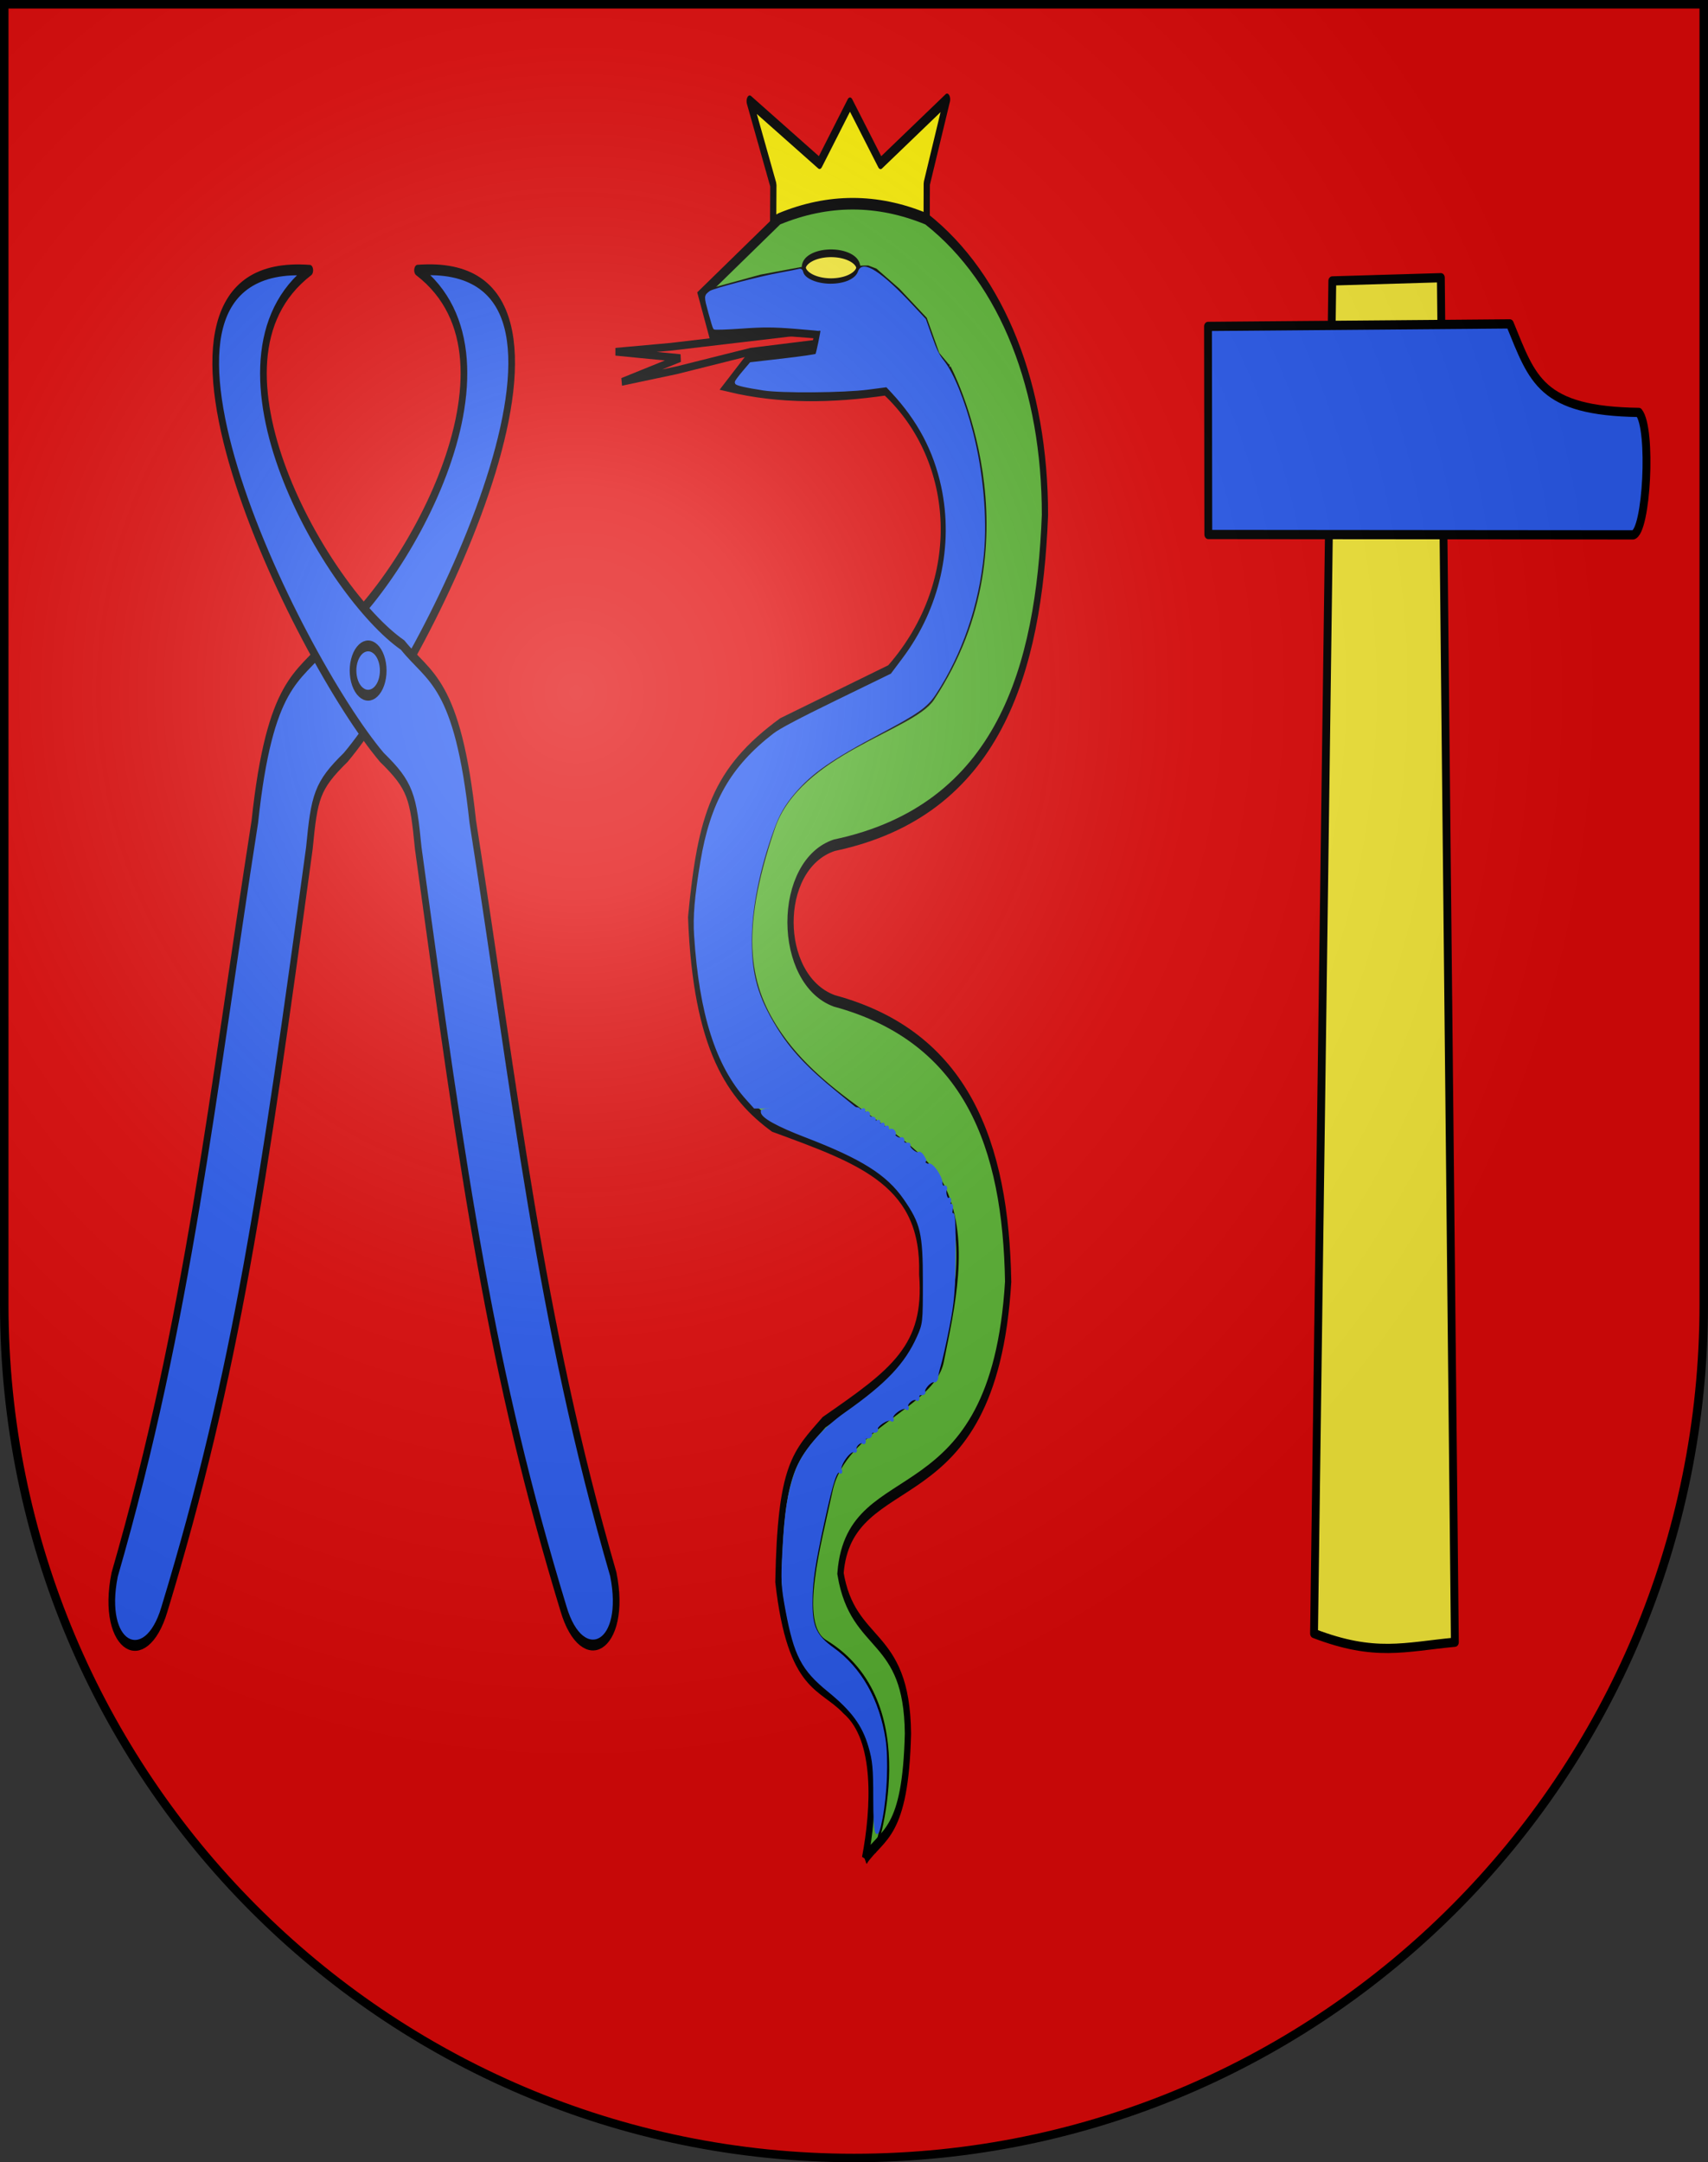
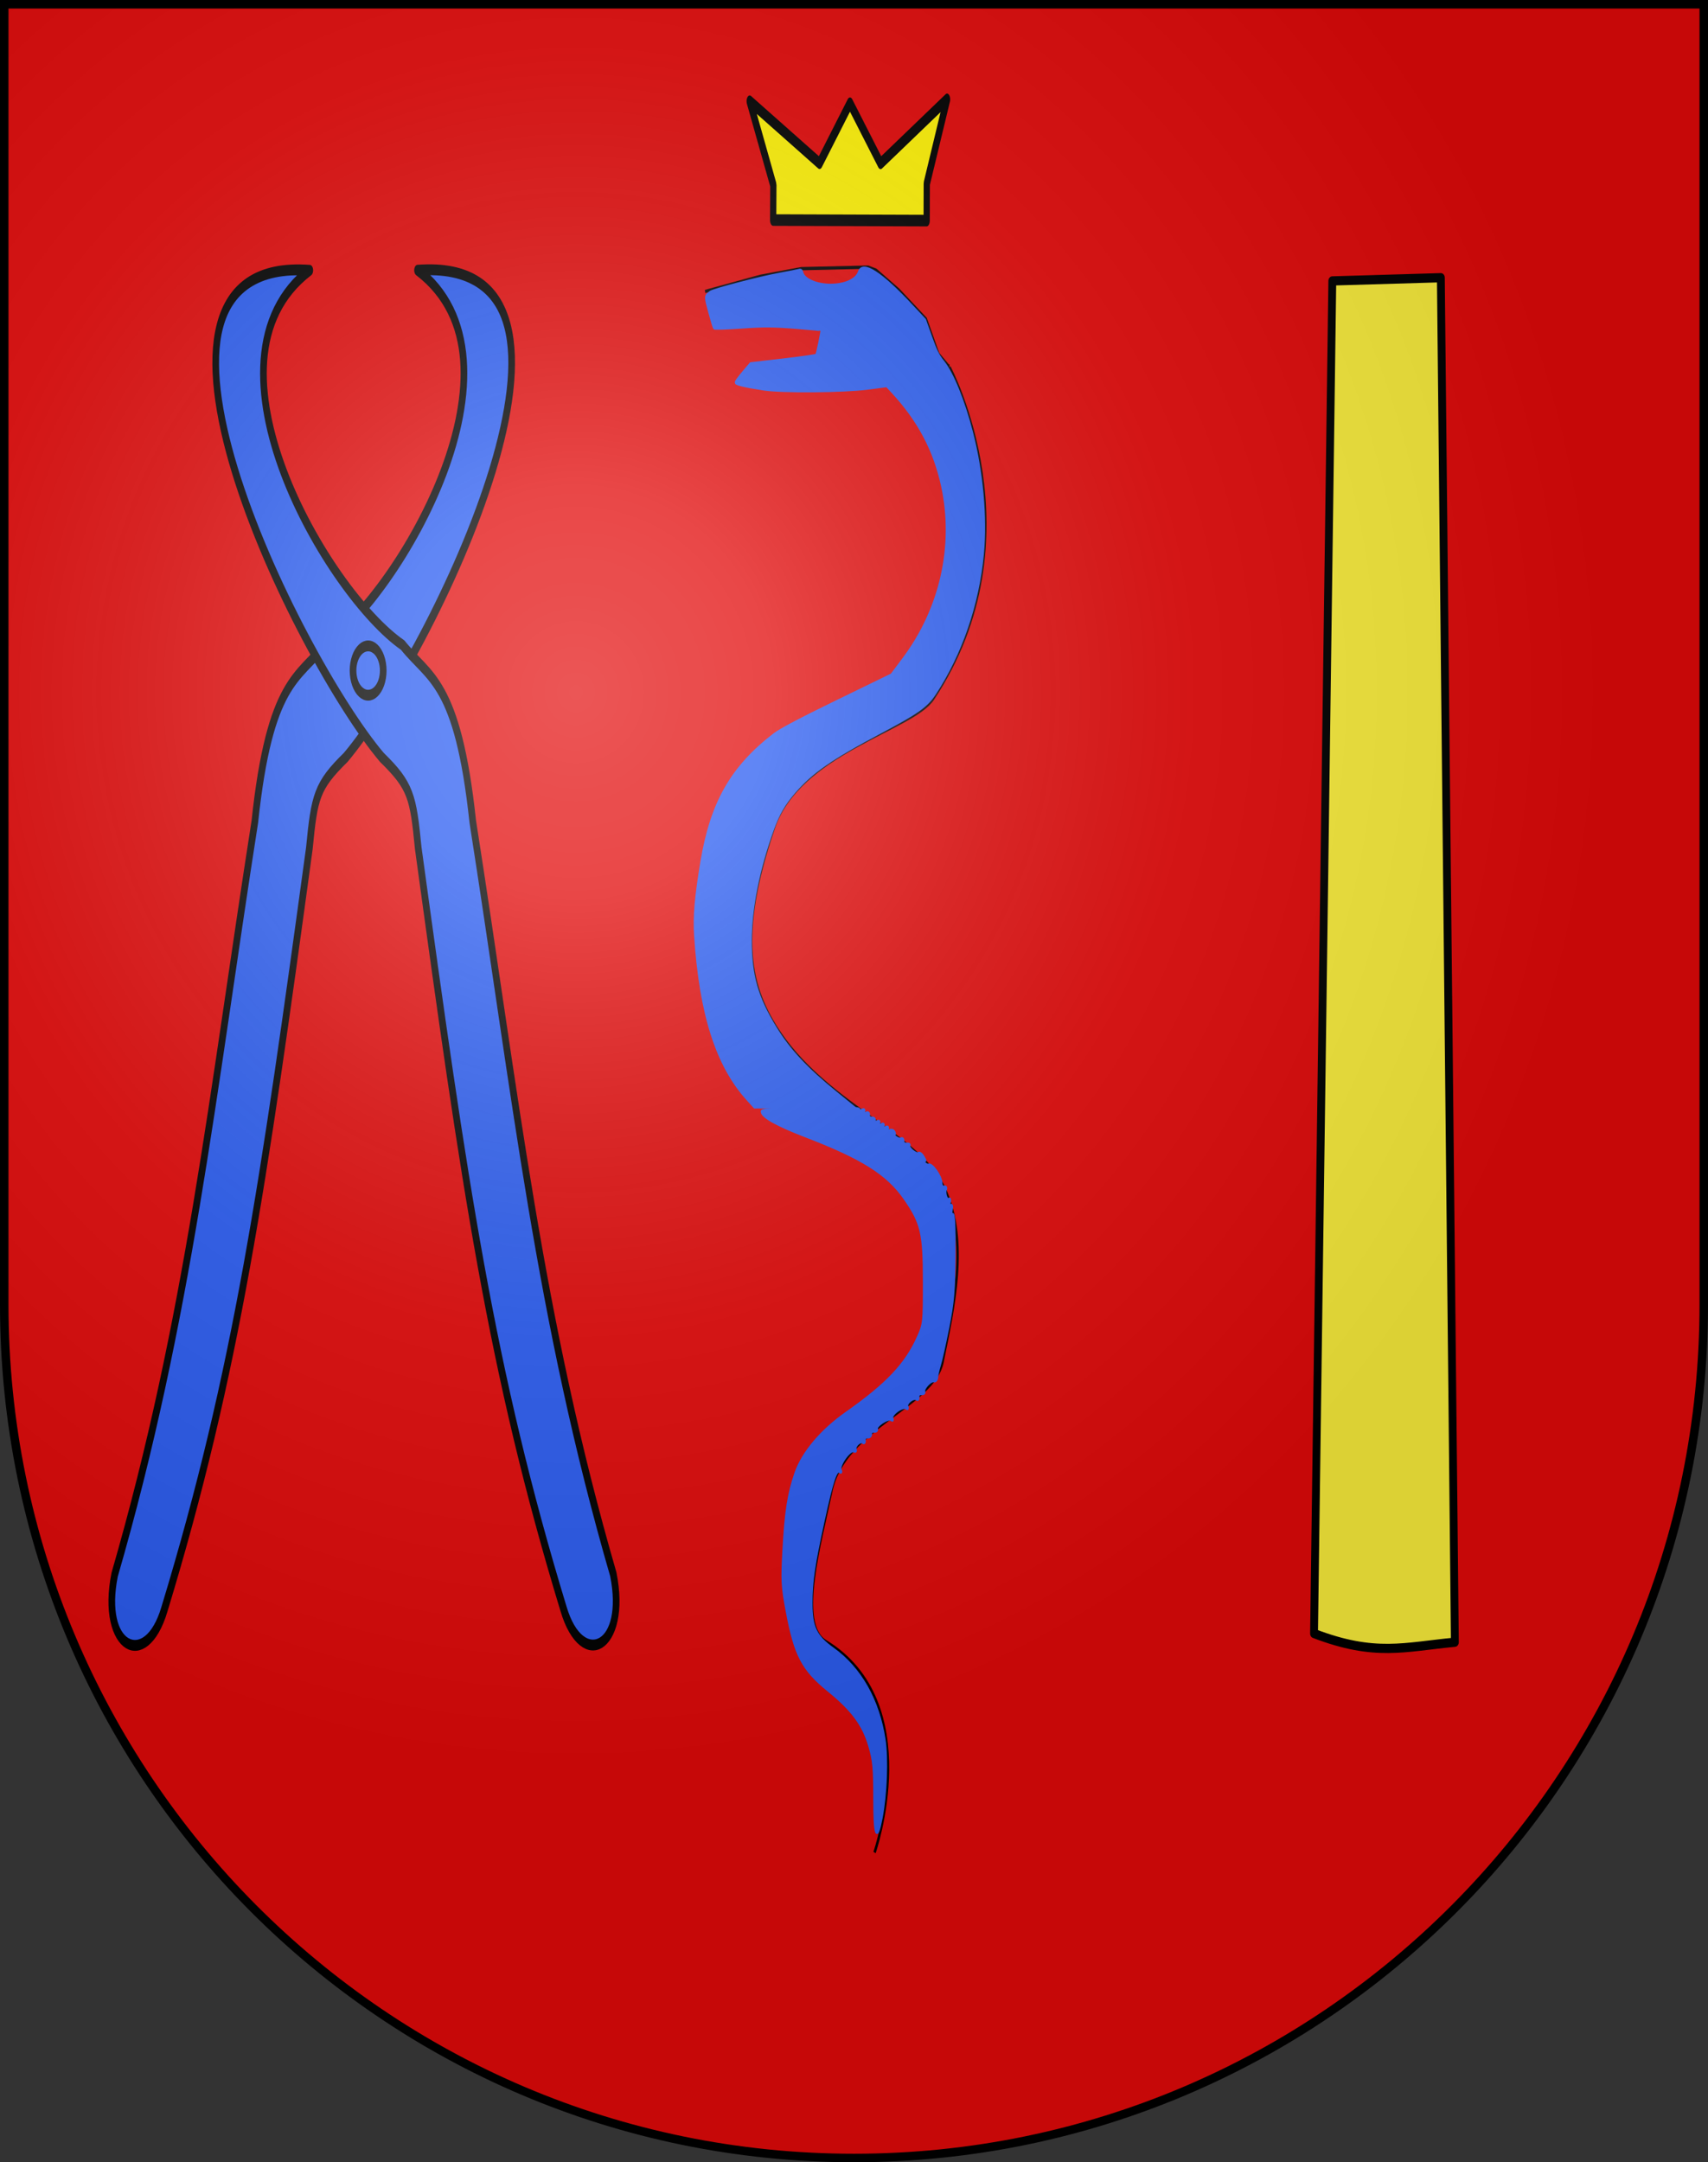
<svg xmlns="http://www.w3.org/2000/svg" xmlns:xlink="http://www.w3.org/1999/xlink" version="1.0" width="603" height="763" id="svg20">
  <rect width="100%" height="100%" fill="#333333" stroke="none" />
  <desc id="desc22">Coat of Arms of Canton of Freiburg (Fribourg)</desc>
  <defs id="defs29">
    <linearGradient id="linearGradient2893">
      <stop id="stop2895" style="stop-color:#ffffff;stop-opacity:0.314" offset="0" />
      <stop id="stop2897" style="stop-color:#ffffff;stop-opacity:0.251" offset="0.19" />
      <stop id="stop2901" style="stop-color:#6b6b6b;stop-opacity:0.125" offset="0.6" />
      <stop id="stop2899" style="stop-color:#000000;stop-opacity:0.125" offset="1" />
    </linearGradient>
    <radialGradient cx="858.042" cy="579.933" r="300" fx="858.042" fy="579.933" id="radialGradient3236" xlink:href="#linearGradient2893" gradientUnits="userSpaceOnUse" gradientTransform="matrix(1.215,0,0,1.267,-839.192,-490.489)" />
  </defs>
  <g id="layer1" style="display:inline">
    <path d="m 1.5,1.5 0,458.868 C 1.5,626.678 135.815,761.5 301.5,761.5 467.185,761.5 601.5,626.678 601.5,460.368 l 0,-458.868 -600,0 z" id="path1899" style="fill:#e20909;fill-opacity:1" />
  </g>
  <g id="layer2" style="display:inline">
    <g transform="matrix(1.755,0,0,2.424,162.906,71.228)" id="layer1-1">
      <g transform="translate(-131.229,-176.874)" id="g15368">
        <g transform="matrix(0.758,0,0,0.966,60.314,14.416)" id="g3861">
          <g transform="matrix(1,0,0,1.054,0,-22.658)" id="g3895">
-             <path d="m 181.969,199.688 -32.901,2.094 -14.627,0.71 17.238,0.905 -15.571,3.398 14.525,-1.653 19.629,-2.65 24.423,-1.628 -2.171,-5.427 -10.545,4.251 z" id="path9140" style="fill:#e20909;fill-opacity:1;fill-rule:evenodd;stroke:#000000;stroke-width:1.104;stroke-linecap:butt;stroke-linejoin:miter;stroke-miterlimit:4;stroke-opacity:1;stroke-dasharray:none" />
            <path d="m 204.791,175.553 17.643,-9.148 -5.38,12.041 -0.032,5.291 -40.735,-0.076 0.051,-4.998 -6.281,-11.993 18.546,8.863 8.069,-8.572 8.12,8.592 z" id="path1872" style="fill:#fff205;fill-opacity:1;stroke:#000000;stroke-width:1.656;stroke-linecap:butt;stroke-linejoin:round;stroke-miterlimit:4;stroke-opacity:1;stroke-dasharray:none" />
-             <path d="m 200.655,417.961 c 4.681,-3.62 10.775,-3.47 11.398,-17.91 -0.257,-14.642 -14.578,-12.037 -17.902,-22.887 2.364,-16.46 40.604,-6.869 44.496,-41.699 -0.608,-19.542 -10.946,-35.029 -46.133,-40.163 -15.408,-3.031 -15.588,-19.466 0,-22.252 43.739,-4.98 54.284,-25.117 55.902,-47.219 -0.003,-18.068 -11.077,-33.66 -31.479,-42.334 -13.026,-2.895 -26.052,-2.895 -39.077,0 l -20.624,10.855 2.714,5.427 15.197,-0.543 13.026,0.543 -1.085,2.714 -17.368,1.085 -5.427,3.799 c 13.93,1.806 27.861,1.622 41.791,0.543 19.23,9.771 21.656,27.497 1.085,40.163 l -28.765,7.598 c -17.839,7.042 -21.362,13.443 -23.881,27.68 1.32,18.667 10.335,25.366 21.71,29.851 23.775,4.701 40.254,7.82 39.62,21.167 1.524,10.884 -8.091,14.434 -26.052,21.167 -7.72,4.804 -11.54,6.248 -12.124,22.795 3.176,15.18 11.311,14.435 17.643,18.103 8.901,4.152 7.821,14.519 5.335,21.517 z" id="path9138" style="fill:#5ab532;fill-opacity:1;fill-rule:evenodd;stroke:#000000;stroke-width:1.656;stroke-linecap:butt;stroke-linejoin:miter;stroke-miterlimit:4;stroke-opacity:1;stroke-dasharray:none" />
            <path d="m 323.998,138.501 c 0,0 42.236,58.925 -7.696,114.838 -9.481,10.616 -62.14,18.461 -74.139,44.707 -16.971,37.12 -11.704,55.338 3.353,71.531 23.26,25.015 65.054,34.899 76.375,53.648 11.063,18.323 4.098,40.433 -1.118,59.609 -4.188,15.399 -45.528,22.778 -51.786,44.707 -5.221,18.296 -15.909,46.143 -2.608,52.158 46.979,21.245 22.726,73.021 22.726,73.021 l 0,0" transform="matrix(0.57,0,0,0.413,38.398,147.491)" id="path3063" style="fill:none;stroke:#000000;stroke-width:1.138px;stroke-linecap:butt;stroke-linejoin:miter;stroke-opacity:1" />
            <path d="m 210.224,112.306 25.817,-5.269 18.968,-2.634 31.086,-0.527 3.688,1.054 10.538,6.849 12.645,10.011 5.796,12.118 4.742,4.215 0.527,0" transform="matrix(0.57,0,0,0.413,38.398,147.491)" id="path3065" style="fill:none;stroke:#000000;stroke-width:1.138px;stroke-linecap:butt;stroke-linejoin:miter;stroke-opacity:1" />
-             <path d="m -355.897,91.891 a 15.474,4.421 0 1 1 -30.948,0 15.474,4.421 0 1 1 30.948,0 z" transform="matrix(0.467,0,0,0.467,365.074,147.564)" id="path10916" style="fill:#fcef3c;stroke:#000000;stroke-width:2.361;stroke-linejoin:miter;stroke-miterlimit:4;stroke-opacity:1;stroke-dasharray:none" />
            <path d="m 229.833,391.775 c -14.217,-11.736 -21.814,-29.512 -24.172,-56.557 -0.569,-6.53 0.211,-13.332 2.912,-25.372 4.585,-20.441 13.911,-32.629 33.671,-44.003 2.945,-1.695 11.836,-5.187 29.505,-11.587 l 25.29,-9.161 5.532,-5.491 c 17.472,-17.342 24.093,-39.264 18.102,-59.937 -3.625,-12.509 -11.117,-23.009 -23.436,-32.845 l -2.437,-1.946 -8.891,0.859 c -11.152,1.077 -39.945,1.243 -48.407,0.279 -8.403,-0.957 -12.908,-1.736 -12.908,-2.232 0,-0.239 1.534,-1.782 3.409,-3.428 l 3.409,-2.993 15.163,-1.3 c 8.34,-0.715 15.302,-1.463 15.472,-1.662 0.442,-0.518 2.688,-8.606 2.455,-8.839 -0.107,-0.107 -5.752,-0.517 -12.543,-0.912 -10.096,-0.586 -14.608,-0.599 -24.73,-0.068 -6.81,0.357 -12.549,0.496 -12.753,0.309 -0.204,-0.187 -1.222,-2.69 -2.261,-5.562 -1.977,-5.461 -1.986,-5.303 0.397,-6.667 1.432,-0.82 22.883,-5.003 32.004,-6.241 4.492,-0.61 8.684,-1.225 9.316,-1.367 0.817,-0.184 1.244,0.039 1.476,0.77 0.772,2.434 6.595,4.359 13.181,4.359 6.828,0 12.066,-1.8 13.334,-4.583 1.696,-3.723 10.205,0.343 24.426,11.67 l 6.213,4.949 2.822,5.91 c 2.255,4.723 3.392,6.438 5.66,8.543 4.401,4.084 9.555,13.514 13.359,24.442 4.726,13.577 6.644,29.462 5.073,42.011 -2.172,17.353 -10.095,34.546 -22.259,48.302 -3.81,4.309 -7.895,6.47 -24.968,13.207 -23.496,9.272 -32.401,13.874 -40.592,20.977 -4.666,4.046 -7.284,7.432 -9.908,12.814 -6.647,13.634 -10.326,27.327 -10.346,38.508 -0.021,12.167 2.929,19.864 11.669,30.448 6.441,7.8 14.35,14.097 28.273,22.514 l 7.75,4.685 -22.934,0 -22.934,0 -3.395,-2.803 0,0 z" transform="matrix(0.57,0,0,0.413,38.398,147.491)" id="path3067" style="fill:#2b5df2;fill-opacity:1;fill-rule:nonzero;stroke:#2b5df2;stroke-width:1.138;stroke-miterlimit:4;stroke-opacity:1;stroke-dasharray:none" />
            <path d="m 289.075,633.945 c 2.2e-4,-10.485 -0.338,-13.126 -2.327,-18.175 -2.916,-7.4 -8.013,-12.528 -19.167,-19.281 -12.066,-7.306 -15.48,-12.187 -19.365,-27.683 -2.063,-8.227 -2.205,-10.265 -1.441,-20.629 0.994,-13.5 2.267,-19.583 5.591,-26.718 3.281,-7.044 11.95,-14.69 23.505,-20.731 18.978,-9.923 27.822,-16.88 33.498,-26.355 2.739,-4.571 2.813,-5.078 2.813,-19.195 0,-16.922 -1.113,-20.465 -9.12,-29.025 -8.006,-8.559 -19.757,-14.06 -46.097,-21.579 -13.094,-3.738 -20.283,-6.708 -20.283,-8.38 0,-0.556 9.413,-1.061 22.906,-1.23 13.765,-0.172 22.678,0.081 22.336,0.634 -0.315,0.509 0.196,0.626 1.146,0.261 1.156,-0.444 1.483,-0.281 1,0.5 -0.477,0.772 -0.165,0.947 0.936,0.525 1.019,-0.391 1.561,-0.168 1.414,0.58 -0.131,0.668 0.545,1.152 1.501,1.077 0.989,-0.078 1.457,0.319 1.086,0.92 -0.411,0.665 -0.017,0.813 1.063,0.399 1.156,-0.444 1.483,-0.281 1,0.5 -0.483,0.781 -0.156,0.944 1,0.5 1.156,-0.444 1.483,-0.281 1,0.5 -0.483,0.781 -0.156,0.944 1,0.5 1.156,-0.444 1.483,-0.281 1,0.5 -0.475,0.769 -0.167,0.948 0.916,0.532 0.898,-0.344 1.941,-0.126 2.319,0.485 0.44,0.712 0.183,0.85 -0.718,0.382 -0.772,-0.401 -0.517,-0.01 0.567,0.868 1.084,0.878 2.541,1.377 3.238,1.11 0.697,-0.267 1.16,0.06 1.029,0.728 -0.131,0.668 0.58,1.147 1.579,1.064 0.999,-0.083 1.565,0.102 1.256,0.41 -0.81,0.81 3.262,3.46 4.315,2.809 0.487,-0.301 1.498,0.236 2.248,1.192 1.261,1.608 1.213,1.627 -0.637,0.256 -1.987,-1.473 -1.987,-1.468 -0.063,0.785 1.065,1.247 2.48,2.06 3.144,1.805 1.537,-0.59 5.89,3.987 5.907,6.21 0.007,0.926 0.609,1.559 1.337,1.408 0.728,-0.151 1.064,0.146 0.747,0.66 -0.805,1.303 0.445,4.223 1.522,3.557 0.486,-0.3 0.587,0.226 0.225,1.17 -0.42,1.096 -0.269,1.475 0.418,1.051 0.697,-0.431 0.878,0.096 0.512,1.492 -0.352,1.346 -0.176,1.918 0.469,1.519 0.695,-0.43 0.979,4.176 0.867,14.094 -0.141,12.507 -0.576,16.271 -2.878,24.924 -1.492,5.606 -3.249,11.456 -3.905,13 -0.656,1.544 -1.238,3.483 -1.294,4.308 -0.056,0.825 -0.699,1.369 -1.43,1.208 -1.568,-0.344 -5.24,2.721 -4.565,3.812 0.256,0.414 -0.317,0.692 -1.274,0.616 -0.962,-0.076 -1.616,0.455 -1.464,1.187 0.151,0.728 -0.177,1.045 -0.729,0.704 -1.462,-0.903 -5.223,1.375 -4.419,2.677 0.405,0.656 0.226,0.822 -0.443,0.409 -1.58,-0.977 -7.412,2.208 -6.562,3.583 0.41,0.663 0.233,0.831 -0.438,0.417 -1.38,-0.853 -7.454,2.141 -6.727,3.316 0.287,0.464 -0.261,0.783 -1.217,0.707 -0.957,-0.075 -1.644,0.372 -1.528,0.995 0.116,0.623 -0.559,1.073 -1.5,1 -0.941,-0.073 -1.587,0.464 -1.436,1.192 0.151,0.728 -0.206,1.027 -0.794,0.664 -1.302,-0.805 -4.174,1.391 -3.418,2.614 0.298,0.481 -0.062,0.644 -0.799,0.361 -1.823,-0.7 -7.202,5.019 -6.218,6.61 0.481,0.778 0.352,0.981 -0.348,0.549 -1.611,-0.996 -3.49,3.233 -7.501,16.878 -4.578,15.577 -5.697,21.238 -5.693,28.799 0.005,8.29 2.111,11.581 10.145,15.852 12.659,6.731 21.089,17.798 23.863,31.329 1.35,6.587 0.741,18.801 -1.345,26.952 -2.207,8.622 -3.272,6.451 -3.272,-6.665 l 0,0 z m 30.606,-214.093 c 0,-0.179 -1.238,-1.417 -2.75,-2.75 l -2.75,-2.424 2.424,2.75 c 2.266,2.57 3.076,3.209 3.076,2.424 z" transform="matrix(0.57,0,0,0.413,38.398,147.491)" id="path3837" style="fill:#2b5df2;fill-opacity:1;fill-rule:nonzero;stroke:#2b5df2;stroke-width:1.138;stroke-miterlimit:4;stroke-opacity:1;stroke-dasharray:none" />
          </g>
        </g>
        <g transform="matrix(0.691,0,0,0.589,72.807,-32.323)" id="g3376">
          <g transform="matrix(0.747,-0.665,0.665,0.747,-8.488,413.79)" id="g3657">
            <g id="g3887">
              <path d="M 58.571,447.362 284.803,201.231 308.929,221.648 87.758,476.225 C 76.028,467.348 68.017,463.521 58.571,447.362 z" id="path1882" style="fill:#fcef3c;fill-opacity:1;fill-rule:nonzero;stroke:#000000;stroke-width:2.28;stroke-linecap:round;stroke-linejoin:round;stroke-miterlimit:4;stroke-opacity:1;stroke-dasharray:none;stroke-dashoffset:0;marker:none;visibility:visible;display:inline;overflow:visible" />
-               <path d="m 216.173,224.037 34.128,-38.468 66.042,57.959 c -4.188,14.712 -7.662,21.993 13.493,41.304 0.24,5.591 -17.957,23.623 -21.368,21.49 l -92.295,-82.285 z" id="path1884" style="fill:#2b5df2;fill-opacity:1;fill-rule:nonzero;stroke:#000000;stroke-width:2.28;stroke-linecap:round;stroke-linejoin:round;stroke-miterlimit:4;stroke-opacity:1;stroke-dasharray:none;stroke-dashoffset:0;marker:none;visibility:visible;display:inline;overflow:visible" />
            </g>
            <g transform="matrix(0.766,0.681,-0.944,1.061,227.055,-638.25)" id="layer1-7" style="fill:#2b5df2">
              <g transform="translate(270.194,386.276)" id="g2585" style="fill:#2b5df2">
                <use transform="matrix(-1,8.852539e-8,8.852539e-8,1,82.469,3.770059e-4)" id="use2571" style="fill:#2b5df2" x="0" y="0" width="108.931" height="352.802" xlink:href="#path3698" />
                <path d="M 112.041,253.44 C 90.936,208.822 84.349,170.032 72.178,122.437 67.921,97.903 59.673,97.445 52.297,91.733 30.97,82.674 -7.606,42.25 25.936,26.497 -34.118,23.7 22.419,93.888 46.391,111.274 c 8.2,4.922 8.882,6.813 10.295,15.752 13.107,58.755 20.67,91.061 41.236,132.465 5.311,10.932 18.303,6.691 14.119,-6.052 z" id="path3698" style="color:#000000;fill:#2b5df2;fill-opacity:1;fill-rule:nonzero;stroke:#000000;stroke-width:1.89;stroke-linecap:round;stroke-linejoin:round;stroke-miterlimit:4;stroke-opacity:1;stroke-dasharray:none;stroke-dashoffset:0;marker:none;visibility:visible;display:inline;overflow:visible" />
                <path d="m 46.725,95.594 c 0.202,1.519 -0.422,3.031 -1.638,3.964 -1.215,0.934 -2.837,1.147 -4.252,0.56 -1.416,-0.587 -2.41,-1.885 -2.608,-3.405 -0.202,-1.519 0.422,-3.031 1.638,-3.964 1.215,-0.934 2.837,-1.147 4.252,-0.56 1.416,0.587 2.41,1.885 2.608,3.405 l 0,0 z" id="path4585" style="fill:#2b5df2;fill-opacity:1;fill-rule:nonzero;stroke:#000000;stroke-width:1.89;stroke-linecap:round;stroke-linejoin:round;stroke-miterlimit:4;stroke-opacity:1;stroke-dasharray:none" />
              </g>
            </g>
          </g>
        </g>
      </g>
    </g>
  </g>
  <g id="layer3" style="display:inline">
    <path d="m 1.5,1.5 0,458.868 C 1.5,626.679 135.815,761.5 301.5,761.5 467.185,761.5 601.5,626.679 601.5,460.368 L 601.5,1.5 1.5,1.5 z" id="path2346" style="fill:url(#radialGradient3236);fill-opacity:1" />
  </g>
  <g id="layer4" style="display:inline">
    <path d="m 1.5,1.5 0,458.868 C 1.5,626.679 135.815,761.5 301.5,761.5 467.185,761.5 601.5,626.679 601.5,460.368 L 601.5,1.5 1.5,1.5 z" id="path3239" style="fill:none;stroke:#000000;stroke-width:3;stroke-miterlimit:4;stroke-opacity:1;stroke-dasharray:none" />
  </g>
</svg>